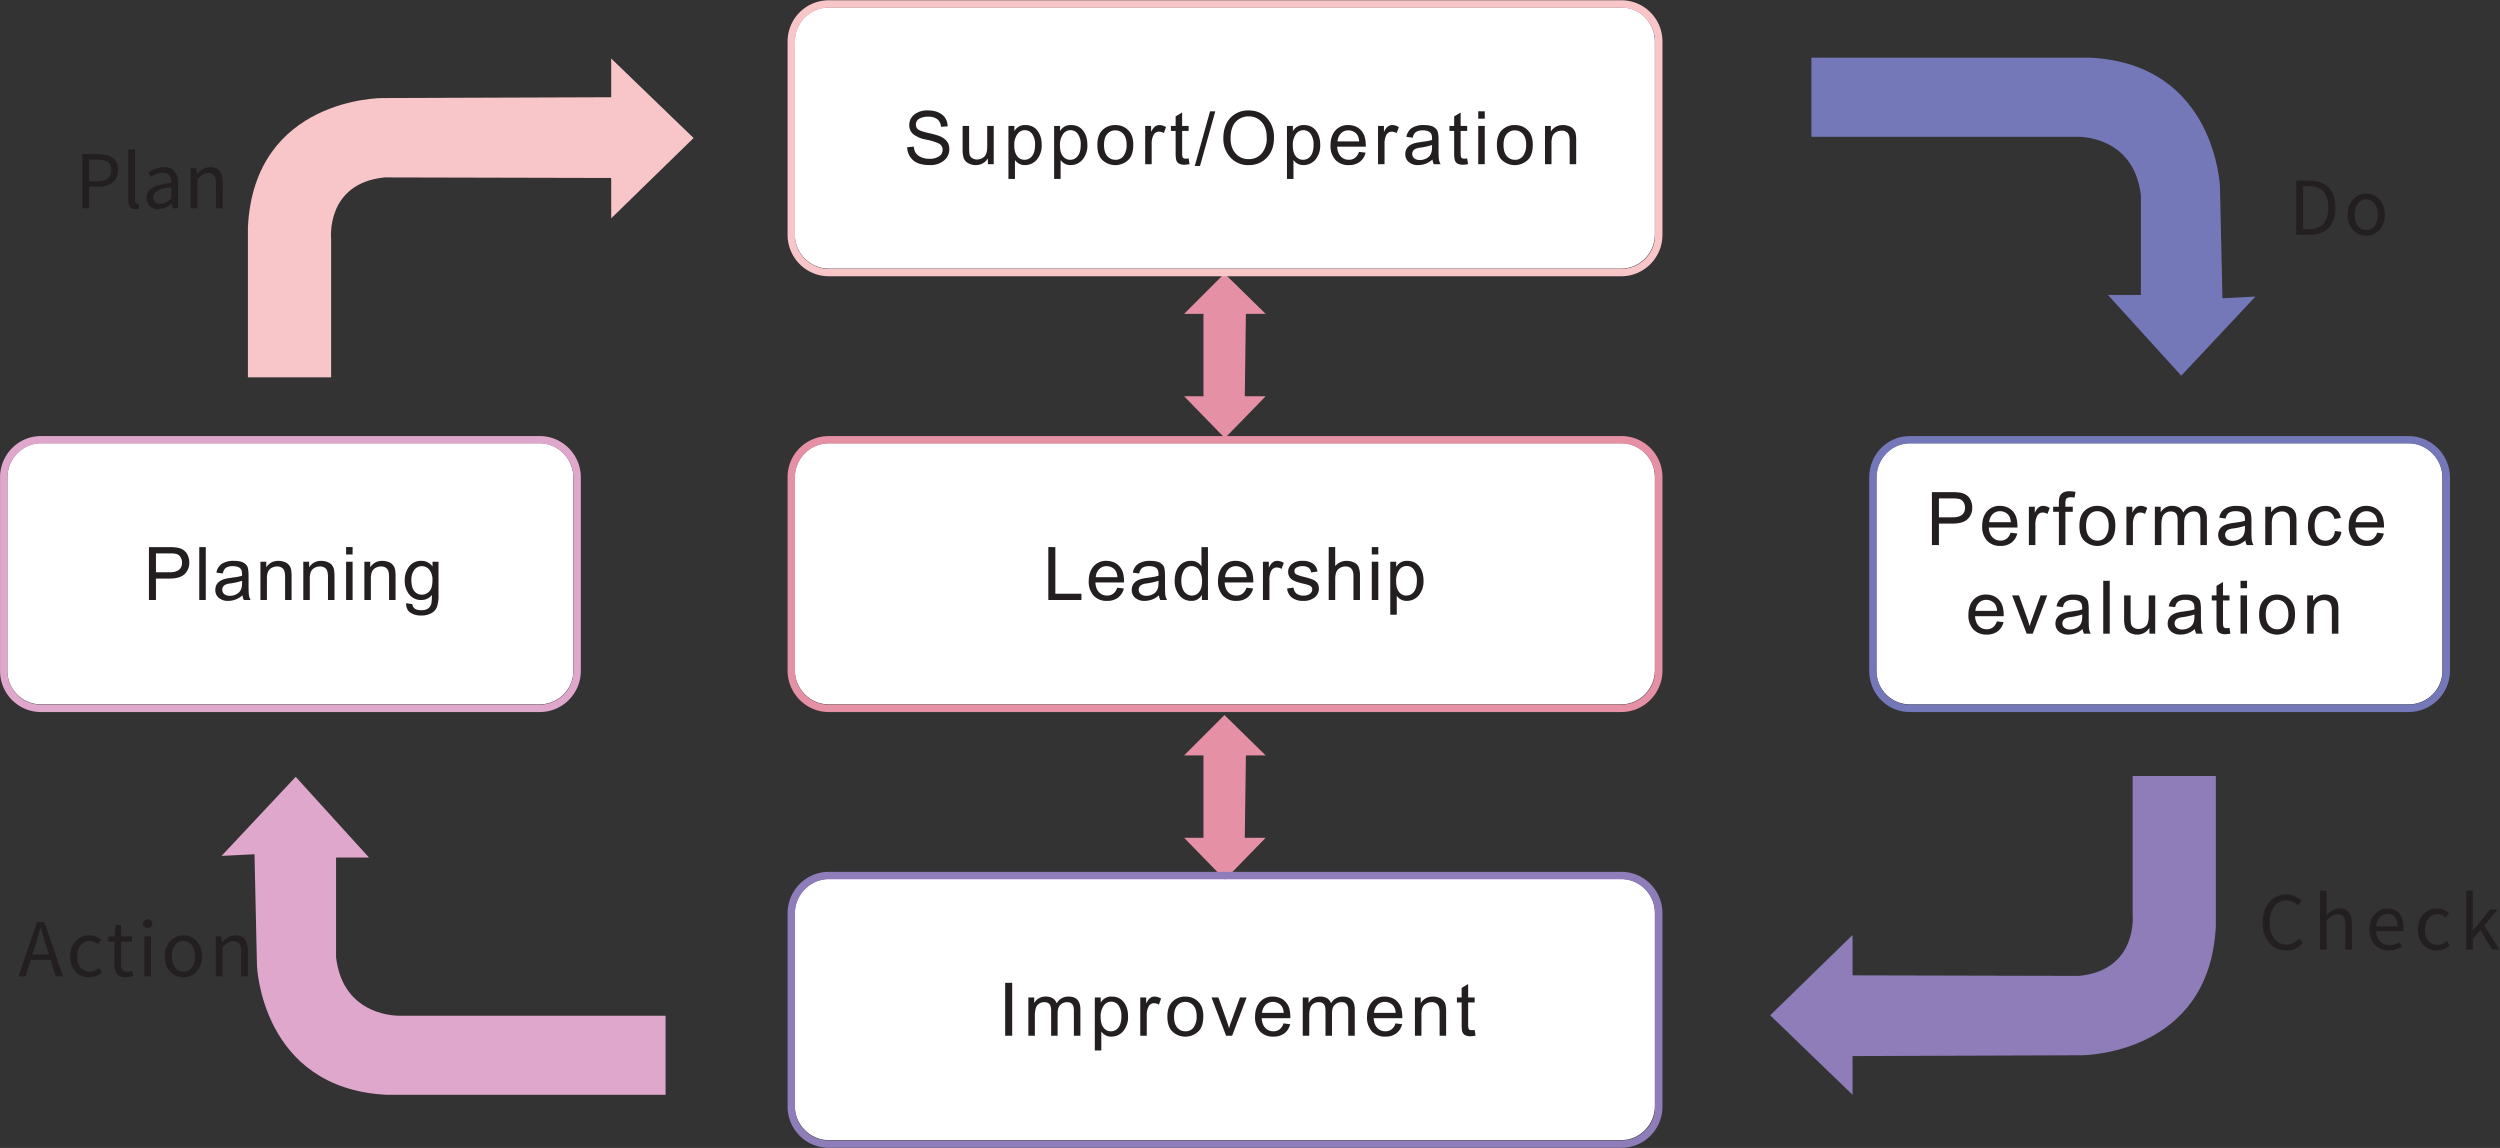
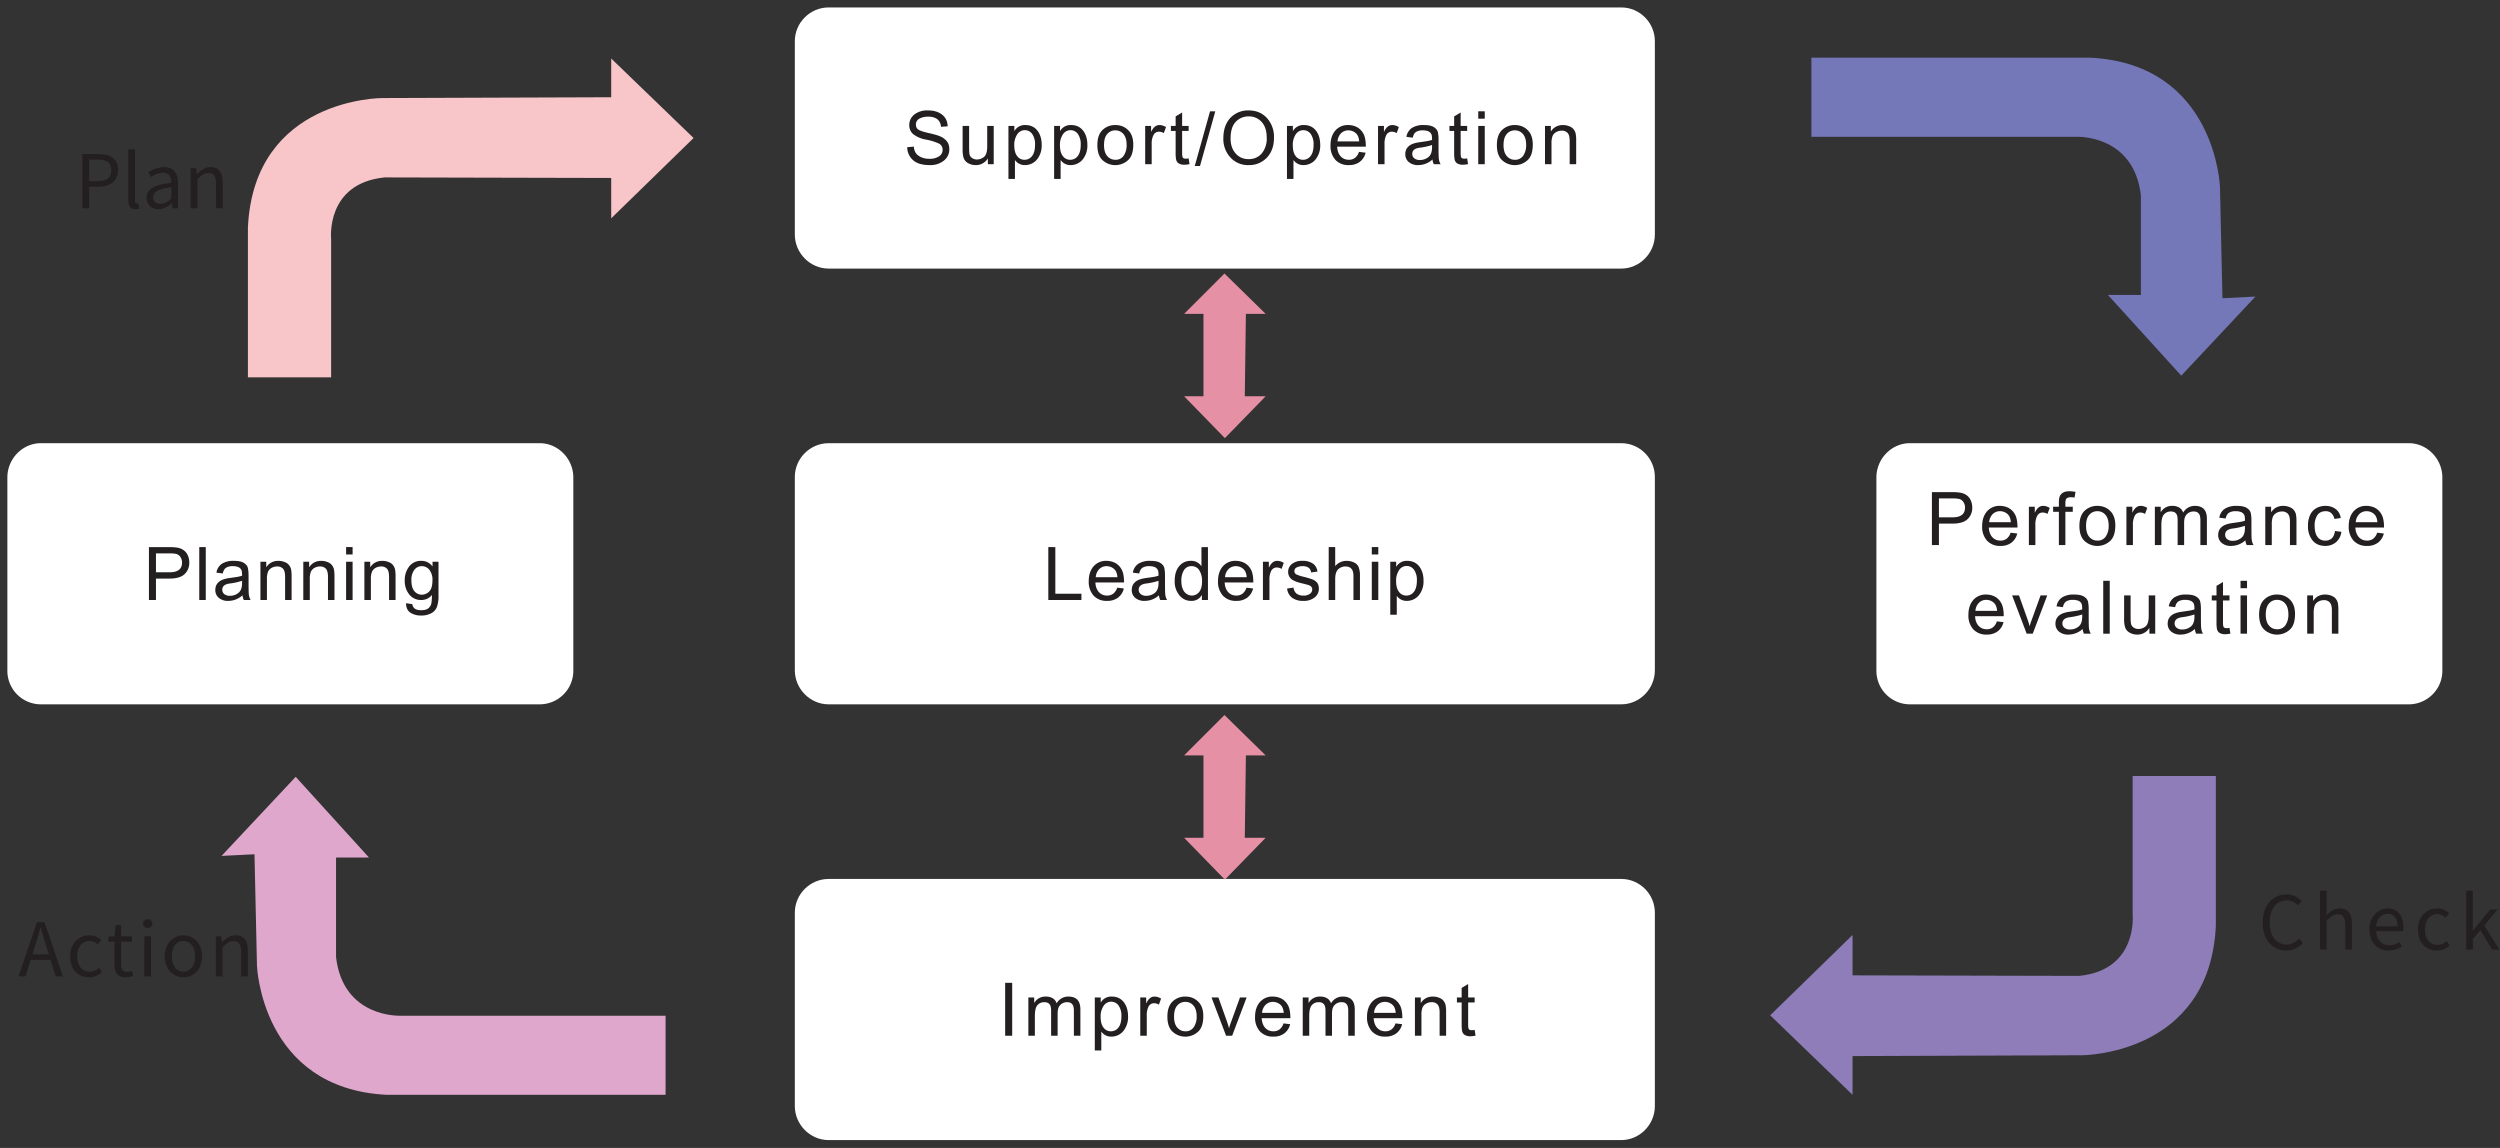
<svg xmlns="http://www.w3.org/2000/svg" viewBox="0 0 1396 641" xml:space="preserve" style="fill-rule:evenodd;clip-rule:evenodd;stroke-linejoin:round;stroke-miterlimit:2">
  <rect x="0" y="0" width="1396" height="641" fill="#333333" stroke="none" />
  <path d="M0-34.994h-106.216c-2.478 0-4.528 2.04-4.528 4.519v25.919c0 2.479 2.05 4.556 4.528 4.556H0c2.479 0 4.505-2.077 4.505-4.556v-25.919c0-2.479-2.026-4.519-4.505-4.519" style="fill:#fff;fill-rule:nonzero" transform="translate(905.302 636.623) scale(4.167)" />
  <path d="M0-34.994h-106.216c-2.478 0-4.528 2.04-4.528 4.519v25.919c0 2.479 2.05 4.556 4.528 4.556H0c2.479 0 4.505-2.077 4.505-4.556v-25.919c0-2.479-2.026-4.519-4.505-4.519" style="fill:#fff;fill-rule:nonzero" transform="translate(905.302 393.297) scale(4.167)" />
  <path d="M0-34.994h-106.216c-2.478 0-4.528 2.04-4.528 4.519v25.919c0 2.479 2.05 4.556 4.528 4.556H0c2.479 0 4.505-2.077 4.505-4.556v-25.919c0-2.479-2.026-4.519-4.505-4.519" style="fill:#fff;fill-rule:nonzero" transform="translate(905.302 149.976) scale(4.167)" />
  <path d="M0-34.994h-66.842c-2.479 0-4.491 2.108-4.491 4.587v25.919A4.49 4.49 0 0 0-66.842 0H0c2.48 0 4.507-2.009 4.507-4.488v-25.919c0-2.479-2.027-4.587-4.507-4.587" style="fill:#fff;fill-rule:nonzero" transform="translate(301.36 393.297) scale(4.167)" />
  <path d="M0-34.994h-66.844c-2.478 0-4.489 2.108-4.489 4.587v25.919A4.49 4.49 0 0 0-66.844 0H0c2.479 0 4.506-2.009 4.506-4.488v-25.919c0-2.479-2.027-4.587-4.506-4.587" style="fill:#fff;fill-rule:nonzero" transform="translate(1345.028 393.297) scale(4.167)" />
  <path d="M0-42.611v10.598h35.546s7.654-.332 8.611 7.837v13.358h-4.416L49.566 0l9.935-10.597-4.415.22-.332-14.902s-.551-16.449-17.331-17.332H0Z" style="fill:#7478b9;fill-rule:nonzero" transform="translate(1011.47 209.772) scale(4.167)" />
  <path d="M0 42.611V32.013h-35.547s-7.653.332-8.61-7.837V10.818h4.416L-49.566 0l-9.936 10.597 4.415-.22.331 14.902s.553 16.449 17.332 17.332H0Z" style="fill:#dfa7cc;fill-rule:nonzero" transform="translate(371.656 433.777) scale(4.167)" />
  <path d="M0-10.708v5.409l11.039-10.763L0-26.715v5.189l-30.689.11s-17.166-.055-17.995 17.332v20.091h11.151V-2.539s-.773-7.451 7.175-8.243L0-10.708Z" style="fill:#f8c6c9;fill-rule:nonzero" transform="translate(341.298 143.997) scale(4.167)" />
  <path d="M0 10.708V5.299l-11.039 10.763L0 26.715v-5.189l30.689-.11s17.166.055 17.995-17.332v-20.091H37.533V2.539s.774 7.451-7.175 8.243L0 10.708Z" style="fill:#8f7dba;fill-rule:nonzero" transform="translate(1034.465 500.014) scale(4.167)" />
  <path d="M0-11.242h-2.595l5.409-5.409 5.521 5.409h-2.65L5.538-.203h2.797L2.87 5.409-2.595-.203H0v-11.039Z" style="fill:#e690a6;fill-rule:nonzero" transform="translate(672.015 222.118) scale(4.167)" />
  <path d="M0-11.242h-2.595l5.409-5.409 5.521 5.409h-2.65L5.538-.203h2.797L2.87 5.409-2.595-.203H0v-11.039Z" style="fill:#e690a6;fill-rule:nonzero" transform="translate(672.015 468.66) scale(4.167)" />
  <path d="M.523 0H.075v-.716H.17v.631h.353V0Z" style="fill:#231f20;fill-rule:nonzero" transform="matrix(41.26 0 0 41.26 582.285 335.043)" />
  <path d="M.517-.237H.129c.003.057.02.101.049.132.029.03.065.045.109.045a.133.133 0 0 0 .085-.027.164.164 0 0 0 .052-.08l.09.011a.219.219 0 0 1-.08.125.24.24 0 0 1-.147.043.236.236 0 0 1-.182-.071.278.278 0 0 1-.066-.196c0-.082.021-.148.064-.199A.222.222 0 0 1 .282-.53a.26.26 0 0 1 .109.025.212.212 0 0 1 .089.085c.025.04.037.101.037.183Zm-.09-.072C.423-.362.407-.4.378-.423a.151.151 0 0 0-.096-.035.139.139 0 0 0-.102.041.172.172 0 0 0-.046.108h.293Z" style="fill:#231f20;fill-rule:nonzero" transform="matrix(41.26 0 0 41.26 606.344 335.043)" />
  <path d="M.516 0H.424a.174.174 0 0 1-.018-.064.287.287 0 0 1-.191.076.19.19 0 0 1-.13-.041.136.136 0 0 1-.047-.108c0-.043.015-.079.046-.106.03-.028.083-.047.158-.056l.082-.012A.45.45 0 0 0 .4-.329a.36.36 0 0 0-.003-.056.075.075 0 0 0-.014-.034.08.08 0 0 0-.038-.028.196.196 0 0 0-.071-.011.166.166 0 0 0-.09.021c-.022.014-.037.04-.045.078L.053-.37a.179.179 0 0 1 .073-.12.288.288 0 0 1 .161-.04c.062 0 .108.009.137.028.029.018.047.04.054.066.006.026.01.06.01.101v.118c0 .072.001.12.004.145A.192.192 0 0 0 .516 0ZM.4-.228V-.26a.877.877 0 0 1-.169.037c-.066.009-.099.037-.099.084 0 .024.009.043.027.059a.116.116 0 0 0 .077.023.179.179 0 0 0 .114-.039C.383-.122.4-.166.4-.228Z" style="fill:#231f20;fill-rule:nonzero" transform="matrix(41.26 0 0 41.26 630.406 335.043)" />
  <path d="M.486 0H.404v-.066H.402a.156.156 0 0 1-.143.078A.199.199 0 0 1 .1-.063a.293.293 0 0 1-.064-.196c0-.083.02-.15.06-.198A.195.195 0 0 1 .255-.53a.16.16 0 0 1 .141.071h.002v-.257h.088V0ZM.268-.06a.126.126 0 0 0 .098-.047c.026-.032.04-.08.04-.144a.27.27 0 0 0-.037-.151.118.118 0 0 0-.105-.056.114.114 0 0 0-.103.055.27.27 0 0 0-.035.144c0 .043.006.08.019.109.012.03.03.053.052.067a.127.127 0 0 0 .071.023Z" style="fill:#231f20;fill-rule:nonzero" transform="matrix(41.26 0 0 41.26 654.465 335.043)" />
  <path d="M.517-.237H.129c.003.057.02.101.049.132.029.03.065.045.109.045a.133.133 0 0 0 .085-.027.164.164 0 0 0 .052-.08l.09.011a.219.219 0 0 1-.08.125.24.24 0 0 1-.147.043.236.236 0 0 1-.182-.071.278.278 0 0 1-.066-.196c0-.082.021-.148.064-.199A.222.222 0 0 1 .282-.53a.26.26 0 0 1 .109.025.212.212 0 0 1 .089.085c.025.04.037.101.037.183Zm-.09-.072C.423-.362.407-.4.378-.423a.151.151 0 0 0-.096-.035.139.139 0 0 0-.102.041.172.172 0 0 0-.046.108h.293Z" style="fill:#231f20;fill-rule:nonzero" transform="matrix(41.26 0 0 41.26 678.527 335.043)" />
  <path d="m.346-.502-.03.081A.124.124 0 0 0 .252-.44a.082.082 0 0 0-.075.044.252.252 0 0 0-.025.124V0H.064v-.518h.08v.078h.002c.028-.06.065-.09.11-.09.03 0 .06.009.09.028Z" style="fill:#231f20;fill-rule:nonzero" transform="matrix(41.26 0 0 41.26 702.585 335.043)" />
  <path d="M.356-.373a.092.092 0 0 0-.034-.064.136.136 0 0 0-.08-.021.174.174 0 0 0-.081.017.053.053 0 0 0-.031.05c0 .02.008.035.025.044a.503.503 0 0 0 .097.032c.055.014.096.026.123.037a.15.15 0 0 1 .063.045c.015.02.023.047.023.081a.148.148 0 0 1-.057.117.23.23 0 0 1-.151.047.25.25 0 0 1-.154-.042.178.178 0 0 1-.068-.125l.087-.013a.121.121 0 0 0 .04.081.148.148 0 0 0 .094.027.14.14 0 0 0 .088-.024.072.072 0 0 0 .031-.059.054.054 0 0 0-.014-.038.102.102 0 0 0-.035-.021 1.487 1.487 0 0 0-.096-.025C.153-.245.104-.266.08-.291a.129.129 0 0 1-.035-.09c0-.043.017-.079.052-.107A.213.213 0 0 1 .236-.53a.24.24 0 0 1 .144.037c.034.024.055.06.062.108l-.086.012Z" style="fill:#231f20;fill-rule:nonzero" transform="matrix(41.26 0 0 41.26 717.44 335.043)" />
  <path d="M.49 0H.402v-.327c0-.042-.009-.074-.027-.095C.356-.444.329-.454.293-.454a.14.14 0 0 0-.096.037c-.028.025-.042.07-.042.134V0H.067v-.716h.088v.257A.2.2 0 0 1 .311-.53c.034 0 .066.007.096.021a.118.118 0 0 1 .065.063.307.307 0 0 1 .018.118V0Z" style="fill:#231f20;fill-rule:nonzero" transform="matrix(41.26 0 0 41.26 739.181 335.043)" />
  <path d="M.155 0H.067v-.518h.088V0Zm0-.616H.067v-.1h.088v.1Z" style="fill:#231f20;fill-rule:nonzero" transform="matrix(41.26 0 0 41.26 763.244 335.043)" />
  <path d="M.15-.451A.162.162 0 0 1 .298-.53c.068 0 .122.025.161.074.039.05.059.114.059.193a.298.298 0 0 1-.065.201.21.21 0 0 1-.161.074.16.16 0 0 1-.134-.066H.156v.253H.068v-.717h.08v.067H.15Zm.136.391a.125.125 0 0 0 .102-.051c.027-.034.04-.085.04-.152A.24.24 0 0 0 .389-.41a.122.122 0 0 0-.202.006.251.251 0 0 0-.04.148c0 .064.013.113.039.146a.12.12 0 0 0 .1.05Z" style="fill:#231f20;fill-rule:nonzero" transform="matrix(41.26 0 0 41.26 773.523 335.043)" />
  <path d="M.077-.716h.27c.043 0 .08.002.11.007.031.004.06.015.086.032a.173.173 0 0 1 .06.073c.013.03.02.062.02.095a.207.207 0 0 1-.064.159c-.042.04-.11.06-.204.06H.172V0H.077v-.716Zm.095.341h.184c.113 0 .169-.044.169-.131a.13.13 0 0 0-.022-.076.096.096 0 0 0-.054-.041.439.439 0 0 0-.095-.008H.172v.256Z" style="fill:#231f20;fill-rule:nonzero" transform="matrix(41.26 0 0 41.26 79.99 335.043)" />
  <path style="fill:#231f20;fill-rule:nonzero" d="M.067-.716h.088V0H.067z" transform="matrix(41.26 0 0 41.26 108.506 335.043)" />
  <path d="M.516 0H.424a.174.174 0 0 1-.018-.064.287.287 0 0 1-.191.076.19.19 0 0 1-.13-.041.136.136 0 0 1-.047-.108c0-.043.015-.079.046-.106.03-.028.083-.047.158-.056l.082-.012A.45.45 0 0 0 .4-.329a.36.36 0 0 0-.003-.056.075.075 0 0 0-.014-.034.08.08 0 0 0-.038-.028.196.196 0 0 0-.071-.011.166.166 0 0 0-.09.021c-.022.014-.037.04-.045.078L.053-.37a.179.179 0 0 1 .073-.12.288.288 0 0 1 .161-.04c.062 0 .108.009.137.028.029.018.047.04.054.066.006.026.01.06.01.101v.118c0 .072.001.12.004.145A.192.192 0 0 0 .516 0ZM.4-.228V-.26a.877.877 0 0 1-.169.037c-.066.009-.099.037-.099.084 0 .024.009.043.027.059a.116.116 0 0 0 .077.023.179.179 0 0 0 .114-.039C.383-.122.4-.166.4-.228Z" style="fill:#231f20;fill-rule:nonzero" transform="matrix(41.26 0 0 41.26 118.668 335.043)" />
  <path d="M.49 0H.402v-.315c0-.053-.01-.089-.029-.109a.103.103 0 0 0-.079-.03.148.148 0 0 0-.074.019.114.114 0 0 0-.05.054.275.275 0 0 0-.014.098V0H.068v-.518h.079v.073h.002a.184.184 0 0 1 .069-.064.2.2 0 0 1 .094-.021c.027 0 .054.005.081.015.027.01.048.024.063.044a.14.14 0 0 1 .028.062.528.528 0 0 1 .006.09V0Z" style="fill:#231f20;fill-rule:nonzero" transform="matrix(41.26 0 0 41.26 142.614 335.043)" />
  <path d="M.49 0H.402v-.315c0-.053-.01-.089-.029-.109a.103.103 0 0 0-.079-.03.148.148 0 0 0-.074.019.114.114 0 0 0-.05.054.275.275 0 0 0-.014.098V0H.068v-.518h.079v.073h.002a.184.184 0 0 1 .069-.064.2.2 0 0 1 .094-.021c.027 0 .054.005.081.015.027.01.048.024.063.044a.14.14 0 0 1 .028.062.528.528 0 0 1 .006.09V0Z" style="fill:#231f20;fill-rule:nonzero" transform="matrix(41.26 0 0 41.26 166.556 335.043)" />
  <path d="M.155 0H.067v-.518h.088V0Zm0-.616H.067v-.1h.088v.1Z" style="fill:#231f20;fill-rule:nonzero" transform="matrix(41.26 0 0 41.26 190.498 335.043)" />
  <path d="M.49 0H.402v-.315c0-.053-.01-.089-.029-.109a.103.103 0 0 0-.079-.03.148.148 0 0 0-.074.019.114.114 0 0 0-.05.054.275.275 0 0 0-.014.098V0H.068v-.518h.079v.073h.002a.184.184 0 0 1 .069-.064.2.2 0 0 1 .094-.021c.027 0 .054.005.081.015.027.01.048.024.063.044a.14.14 0 0 1 .028.062.528.528 0 0 1 .006.09V0Z" style="fill:#231f20;fill-rule:nonzero" transform="matrix(41.26 0 0 41.26 200.664 335.043)" />
  <path d="M.491-.07a.456.456 0 0 1-.022.165.16.16 0 0 1-.078.085.28.28 0 0 1-.134.03A.26.26 0 0 1 .11.171C.071.145.052.102.052.043l.085.013a.084.084 0 0 0 .035.062c.019.013.047.02.084.02.045 0 .079-.009.1-.028A.115.115 0 0 0 .395.042a.746.746 0 0 0 .007-.11A.18.18 0 0 1 .258 0a.2.2 0 0 1-.163-.075.29.29 0 0 1-.061-.188.3.3 0 0 1 .06-.191.198.198 0 0 1 .165-.076.18.18 0 0 1 .149.074H.41v-.062h.081v.448ZM.266-.072a.137.137 0 0 0 .1-.044c.029-.03.043-.08.043-.15a.218.218 0 0 0-.041-.142.13.13 0 0 0-.103-.05.124.124 0 0 0-.102.051.223.223 0 0 0-.039.139c0 .068.014.118.041.149a.128.128 0 0 0 .101.047Z" style="fill:#231f20;fill-rule:nonzero" transform="matrix(41.26 0 0 41.26 224.606 335.043)" />
  <path style="fill:#231f20;fill-rule:nonzero" d="M.092-.716h.095V0H.092z" transform="matrix(41.26 0 0 41.26 557.49 578.352)" />
  <path d="M.769 0H.681v-.327a.282.282 0 0 0-.005-.062.079.079 0 0 0-.025-.045C.638-.448.617-.454.588-.454a.123.123 0 0 0-.089.036c-.026.024-.038.063-.038.117V0H.373v-.337c0-.045-.008-.076-.024-.092C.334-.446.311-.454.282-.454a.12.12 0 0 0-.093.039C.165-.389.153-.34.153-.269V0H.065v-.518h.079v.072h.002A.172.172 0 0 1 .301-.53a.18.18 0 0 1 .094.023.13.13 0 0 1 .053.068.18.18 0 0 1 .16-.091c.054 0 .094.015.121.044.027.029.04.072.04.13V0Z" style="fill:#231f20;fill-rule:nonzero" transform="matrix(41.26 0 0 41.26 571.556 578.352)" />
  <path d="M.15-.451A.162.162 0 0 1 .298-.53c.068 0 .122.025.161.074.039.05.059.114.059.193a.298.298 0 0 1-.065.201.21.21 0 0 1-.161.074.16.16 0 0 1-.134-.066H.156v.253H.068v-.717h.08v.067H.15Zm.136.391a.125.125 0 0 0 .102-.051c.027-.034.04-.085.04-.152A.24.24 0 0 0 .389-.41a.122.122 0 0 0-.202.006.251.251 0 0 0-.04.148c0 .064.013.113.039.146a.12.12 0 0 0 .1.05Z" style="fill:#231f20;fill-rule:nonzero" transform="matrix(41.26 0 0 41.26 608.531 578.352)" />
  <path d="m.346-.502-.03.081A.124.124 0 0 0 .252-.44a.082.082 0 0 0-.075.044.252.252 0 0 0-.025.124V0H.064v-.518h.08v.078h.002c.028-.06.065-.09.11-.09.03 0 .06.009.09.028Z" style="fill:#231f20;fill-rule:nonzero" transform="matrix(41.26 0 0 41.26 634.081 578.352)" />
  <path d="M.278-.53c.07 0 .128.023.174.069.046.045.069.11.069.194 0 .102-.025.174-.075.216a.255.255 0 0 1-.339-.002C.059-.096.035-.165.035-.259c0-.091.023-.159.07-.204A.243.243 0 0 1 .278-.53Zm0 .47a.13.13 0 0 0 .114-.056.25.25 0 0 0 .039-.146c0-.065-.015-.114-.044-.147a.14.14 0 0 0-.109-.049.14.14 0 0 0-.11.05c-.029.033-.043.083-.043.149 0 .066.015.116.044.149.029.033.065.05.109.05Z" style="fill:#231f20;fill-rule:nonzero" transform="matrix(41.26 0 0 41.26 650.427 578.352)" />
  <path d="M.488-.518.292 0H.21L.013-.518h.093l.107.3c.02.056.032.095.036.115h.002a.765.765 0 0 1 .027-.084l.12-.331h.09Z" style="fill:#231f20;fill-rule:nonzero" transform="matrix(41.26 0 0 41.26 675.981 578.352)" />
  <path d="M.517-.237H.129c.003.057.02.101.049.132.029.03.065.045.109.045a.133.133 0 0 0 .085-.027.164.164 0 0 0 .052-.08l.09.011a.219.219 0 0 1-.08.125.24.24 0 0 1-.147.043.236.236 0 0 1-.182-.071.278.278 0 0 1-.066-.196c0-.082.021-.148.064-.199A.222.222 0 0 1 .282-.53a.26.26 0 0 1 .109.025.212.212 0 0 1 .089.085c.025.04.037.101.037.183Zm-.09-.072C.423-.362.407-.4.378-.423a.151.151 0 0 0-.096-.035.139.139 0 0 0-.102.041.172.172 0 0 0-.046.108h.293Z" style="fill:#231f20;fill-rule:nonzero" transform="matrix(41.26 0 0 41.26 699.215 578.352)" />
  <path d="M.769 0H.681v-.327a.282.282 0 0 0-.005-.062.079.079 0 0 0-.025-.045C.638-.448.617-.454.588-.454a.123.123 0 0 0-.089.036c-.026.024-.038.063-.038.117V0H.373v-.337c0-.045-.008-.076-.024-.092C.334-.446.311-.454.282-.454a.12.12 0 0 0-.093.039C.165-.389.153-.34.153-.269V0H.065v-.518h.079v.072h.002A.172.172 0 0 1 .301-.53a.18.18 0 0 1 .094.023.13.13 0 0 1 .053.068.18.18 0 0 1 .16-.091c.054 0 .094.015.121.044.027.029.04.072.04.13V0Z" style="fill:#231f20;fill-rule:nonzero" transform="matrix(41.26 0 0 41.26 724.765 578.352)" />
  <path d="M.517-.237H.129c.003.057.02.101.049.132.029.03.065.045.109.045a.133.133 0 0 0 .085-.027.164.164 0 0 0 .052-.08l.09.011a.219.219 0 0 1-.08.125.24.24 0 0 1-.147.043.236.236 0 0 1-.182-.071.278.278 0 0 1-.066-.196c0-.082.021-.148.064-.199A.222.222 0 0 1 .282-.53a.26.26 0 0 1 .109.025.212.212 0 0 1 .089.085c.025.04.037.101.037.183Zm-.09-.072C.423-.362.407-.4.378-.423a.151.151 0 0 0-.096-.035.139.139 0 0 0-.102.041.172.172 0 0 0-.046.108h.293Z" style="fill:#231f20;fill-rule:nonzero" transform="matrix(41.26 0 0 41.26 761.74 578.352)" />
  <path d="M.49 0H.402v-.315c0-.053-.01-.089-.029-.109a.103.103 0 0 0-.079-.03.148.148 0 0 0-.074.019.114.114 0 0 0-.05.054.275.275 0 0 0-.014.098V0H.068v-.518h.079v.073h.002a.184.184 0 0 1 .069-.064.2.2 0 0 1 .094-.021c.027 0 .054.005.081.015.027.01.048.024.063.044a.14.14 0 0 1 .028.062.528.528 0 0 1 .006.09V0Z" style="fill:#231f20;fill-rule:nonzero" transform="matrix(41.26 0 0 41.26 787.294 578.352)" />
  <path d="M.269-.001a.366.366 0 0 1-.066.008.144.144 0 0 1-.084-.02.087.087 0 0 1-.032-.052.49.49 0 0 1-.006-.087V-.45H.017v-.068h.064v-.129L.169-.7v.182h.088v.068H.169v.303c0 .026.003.045.008.055.005.011.019.017.041.017a.184.184 0 0 0 .039-.004l.012.078Z" style="fill:#231f20;fill-rule:nonzero" transform="matrix(41.26 0 0 41.26 812.844 578.352)" />
  <path d="M.077-.716h.27c.043 0 .08.002.11.007.031.004.06.015.086.032a.173.173 0 0 1 .06.073c.013.03.02.062.02.095a.207.207 0 0 1-.064.159c-.042.04-.11.06-.204.06H.172V0H.077v-.716Zm.095.341h.184c.113 0 .169-.044.169-.131a.13.13 0 0 0-.022-.076.096.096 0 0 0-.054-.041.439.439 0 0 0-.095-.008H.172v.256Z" style="fill:#231f20;fill-rule:nonzero" transform="matrix(41.26 0 0 41.26 1075.602 304.347)" />
  <path d="M.517-.237H.129c.003.057.02.101.049.132.029.03.065.045.109.045a.133.133 0 0 0 .085-.027.164.164 0 0 0 .052-.08l.09.011a.219.219 0 0 1-.08.125.24.24 0 0 1-.147.043.236.236 0 0 1-.182-.071.278.278 0 0 1-.066-.196c0-.082.021-.148.064-.199A.222.222 0 0 1 .282-.53a.26.26 0 0 1 .109.025.212.212 0 0 1 .089.085c.025.04.037.101.037.183Zm-.09-.072C.423-.362.407-.4.378-.423a.151.151 0 0 0-.096-.035.139.139 0 0 0-.102.041.172.172 0 0 0-.046.108h.293Z" style="fill:#231f20;fill-rule:nonzero" transform="matrix(41.26 0 0 41.26 1105.227 304.347)" />
  <path d="m.346-.502-.03.081A.124.124 0 0 0 .252-.44a.082.082 0 0 0-.075.044.252.252 0 0 0-.025.124V0H.064v-.518h.08v.078h.002c.028-.06.065-.09.11-.09.03 0 .06.009.09.028Z" style="fill:#231f20;fill-rule:nonzero" transform="matrix(41.26 0 0 41.26 1130.282 304.347)" />
  <path d="m.311-.719-.013.077a.315.315 0 0 0-.052-.005.103.103 0 0 0-.052.013c-.013.009-.02.032-.02.067v.049h.1v.068h-.1V0H.086v-.45H.008v-.068h.078v-.056a.31.31 0 0 1 .007-.071.105.105 0 0 1 .039-.057c.021-.017.053-.026.097-.026.026 0 .053.003.082.009Z" style="fill:#231f20;fill-rule:nonzero" transform="matrix(41.26 0 0 41.26 1146.128 304.347)" />
  <path d="M.278-.53c.07 0 .128.023.174.069.046.045.069.11.069.194 0 .102-.025.174-.075.216a.255.255 0 0 1-.339-.002C.059-.096.035-.165.035-.259c0-.091.023-.159.07-.204A.243.243 0 0 1 .278-.53Zm0 .47a.13.13 0 0 0 .114-.056.25.25 0 0 0 .039-.146c0-.065-.015-.114-.044-.147a.14.14 0 0 0-.109-.049.14.14 0 0 0-.11.05c-.029.033-.043.083-.043.149 0 .066.015.116.044.149.029.033.065.05.109.05Z" style="fill:#231f20;fill-rule:nonzero" transform="matrix(41.26 0 0 41.26 1159.698 304.347)" />
  <path d="m.346-.502-.03.081A.124.124 0 0 0 .252-.44a.082.082 0 0 0-.075.044.252.252 0 0 0-.025.124V0H.064v-.518h.08v.078h.002c.028-.06.065-.09.11-.09.03 0 .06.009.09.028Z" style="fill:#231f20;fill-rule:nonzero" transform="matrix(41.26 0 0 41.26 1184.748 304.347)" />
  <path d="M.769 0H.681v-.327a.282.282 0 0 0-.005-.062.079.079 0 0 0-.025-.045C.638-.448.617-.454.588-.454a.123.123 0 0 0-.089.036c-.026.024-.038.063-.038.117V0H.373v-.337c0-.045-.008-.076-.024-.092C.334-.446.311-.454.282-.454a.12.12 0 0 0-.093.039C.165-.389.153-.34.153-.269V0H.065v-.518h.079v.072h.002A.172.172 0 0 1 .301-.53a.18.18 0 0 1 .094.023.13.13 0 0 1 .053.068.18.18 0 0 1 .16-.091c.054 0 .094.015.121.044.027.029.04.072.04.13V0Z" style="fill:#231f20;fill-rule:nonzero" transform="matrix(41.26 0 0 41.26 1200.598 304.347)" />
  <path d="M.516 0H.424a.174.174 0 0 1-.018-.064.287.287 0 0 1-.191.076.19.19 0 0 1-.13-.041.136.136 0 0 1-.047-.108c0-.043.015-.079.046-.106.03-.028.083-.047.158-.056l.082-.012A.45.45 0 0 0 .4-.329a.36.36 0 0 0-.003-.056.075.075 0 0 0-.014-.034.08.08 0 0 0-.038-.028.196.196 0 0 0-.071-.011.166.166 0 0 0-.09.021c-.022.014-.037.04-.045.078L.053-.37a.179.179 0 0 1 .073-.12.288.288 0 0 1 .161-.04c.062 0 .108.009.137.028.029.018.047.04.054.066.006.026.01.06.01.101v.118c0 .072.001.12.004.145A.192.192 0 0 0 .516 0ZM.4-.228V-.26a.877.877 0 0 1-.169.037c-.066.009-.099.037-.099.084 0 .024.009.043.027.059a.116.116 0 0 0 .077.023.179.179 0 0 0 .114-.039C.383-.122.4-.166.4-.228Z" style="fill:#231f20;fill-rule:nonzero" transform="matrix(41.26 0 0 41.26 1237.073 304.347)" />
  <path d="M.49 0H.402v-.315c0-.053-.01-.089-.029-.109a.103.103 0 0 0-.079-.03.148.148 0 0 0-.074.019.114.114 0 0 0-.05.054.275.275 0 0 0-.014.098V0H.068v-.518h.079v.073h.002a.184.184 0 0 1 .069-.064.2.2 0 0 1 .094-.021c.027 0 .054.005.081.015.027.01.048.024.063.044a.14.14 0 0 1 .028.062.528.528 0 0 1 .006.09V0Z" style="fill:#231f20;fill-rule:nonzero" transform="matrix(41.26 0 0 41.26 1262.128 304.347)" />
  <path d="M.491-.179a.217.217 0 0 1-.078.145.223.223 0 0 1-.138.046C.2.012.142-.012.101-.062a.295.295 0 0 1-.062-.196.33.33 0 0 1 .035-.162.206.206 0 0 1 .089-.085.258.258 0 0 1 .112-.025c.053 0 .099.014.137.042a.178.178 0 0 1 .07.122l-.085.013a.154.154 0 0 0-.043-.079.11.11 0 0 0-.075-.026c-.049 0-.087.017-.112.052a.248.248 0 0 0-.038.146c0 .064.012.113.037.148a.124.124 0 0 0 .108.052.12.12 0 0 0 .089-.033C.385-.114.398-.147.404-.19l.087.011Z" style="fill:#231f20;fill-rule:nonzero" transform="matrix(41.26 0 0 41.26 1287.178 304.347)" />
  <path d="M.517-.237H.129c.003.057.02.101.049.132.029.03.065.045.109.045a.133.133 0 0 0 .085-.027.164.164 0 0 0 .052-.08l.09.011a.219.219 0 0 1-.08.125.24.24 0 0 1-.147.043.236.236 0 0 1-.182-.071.278.278 0 0 1-.066-.196c0-.082.021-.148.064-.199A.222.222 0 0 1 .282-.53a.26.26 0 0 1 .109.025.212.212 0 0 1 .089.085c.025.04.037.101.037.183Zm-.09-.072C.423-.362.407-.4.378-.423a.151.151 0 0 0-.096-.035.139.139 0 0 0-.102.041.172.172 0 0 0-.046.108h.293Z" style="fill:#231f20;fill-rule:nonzero" transform="matrix(41.26 0 0 41.26 1309.915 304.347)" />
  <path d="M.517-.237H.129c.003.057.02.101.049.132.029.03.065.045.109.045a.133.133 0 0 0 .085-.027.164.164 0 0 0 .052-.08l.09.011a.219.219 0 0 1-.08.125.24.24 0 0 1-.147.043.236.236 0 0 1-.182-.071.278.278 0 0 1-.066-.196c0-.082.021-.148.064-.199A.222.222 0 0 1 .282-.53a.26.26 0 0 1 .109.025.212.212 0 0 1 .089.085c.025.04.037.101.037.183Zm-.09-.072C.423-.362.407-.4.378-.423a.151.151 0 0 0-.096-.035.139.139 0 0 0-.102.041.172.172 0 0 0-.046.108h.293Z" style="fill:#231f20;fill-rule:nonzero" transform="matrix(41.26 0 0 41.26 1097.552 353.856)" />
  <path d="M.488-.518.292 0H.21L.013-.518h.093l.107.3c.02.056.032.095.036.115h.002a.765.765 0 0 1 .027-.084l.12-.331h.09Z" style="fill:#231f20;fill-rule:nonzero" transform="matrix(41.26 0 0 41.26 1123.036 353.856)" />
  <path d="M.516 0H.424a.174.174 0 0 1-.018-.064.287.287 0 0 1-.191.076.19.19 0 0 1-.13-.041.136.136 0 0 1-.047-.108c0-.043.015-.079.046-.106.03-.028.083-.047.158-.056l.082-.012A.45.45 0 0 0 .4-.329a.36.36 0 0 0-.003-.056.075.075 0 0 0-.014-.034.08.08 0 0 0-.038-.028.196.196 0 0 0-.071-.011.166.166 0 0 0-.09.021c-.022.014-.037.04-.045.078L.053-.37a.179.179 0 0 1 .073-.12.288.288 0 0 1 .161-.04c.062 0 .108.009.137.028.029.018.047.04.054.066.006.026.01.06.01.101v.118c0 .072.001.12.004.145A.192.192 0 0 0 .516 0ZM.4-.228V-.26a.877.877 0 0 1-.169.037c-.066.009-.099.037-.099.084 0 .024.009.043.027.059a.116.116 0 0 0 .077.023.179.179 0 0 0 .114-.039C.383-.122.4-.166.4-.228Z" style="fill:#231f20;fill-rule:nonzero" transform="matrix(41.26 0 0 41.26 1146.198 353.856)" />
  <path style="fill:#231f20;fill-rule:nonzero" d="M.067-.716h.088V0H.067z" transform="matrix(41.26 0 0 41.26 1171.682 353.856)" />
  <path d="M.487 0H.408v-.076H.406a.186.186 0 0 1-.163.088.203.203 0 0 1-.1-.025.13.13 0 0 1-.062-.069.369.369 0 0 1-.015-.115v-.321h.088v.287c0 .046.002.079.006.099.005.02.016.036.035.049a.112.112 0 0 0 .066.019.15.15 0 0 0 .094-.034c.029-.023.044-.071.044-.143v-.277h.088V0Z" style="fill:#231f20;fill-rule:nonzero" transform="matrix(41.26 0 0 41.26 1183.382 353.856)" />
  <path d="M.516 0H.424a.174.174 0 0 1-.018-.064.287.287 0 0 1-.191.076.19.19 0 0 1-.13-.041.136.136 0 0 1-.047-.108c0-.043.015-.079.046-.106.03-.028.083-.047.158-.056l.082-.012A.45.45 0 0 0 .4-.329a.36.36 0 0 0-.003-.056.075.075 0 0 0-.014-.034.08.08 0 0 0-.038-.028.196.196 0 0 0-.071-.011.166.166 0 0 0-.09.021c-.022.014-.037.04-.045.078L.053-.37a.179.179 0 0 1 .073-.12.288.288 0 0 1 .161-.04c.062 0 .108.009.137.028.029.018.047.04.054.066.006.026.01.06.01.101v.118c0 .072.001.12.004.145A.192.192 0 0 0 .516 0ZM.4-.228V-.26a.877.877 0 0 1-.169.037c-.066.009-.099.037-.099.084 0 .024.009.043.027.059a.116.116 0 0 0 .077.023.179.179 0 0 0 .114-.039C.383-.122.4-.166.4-.228Z" style="fill:#231f20;fill-rule:nonzero" transform="matrix(41.26 0 0 41.26 1208.865 353.856)" />
  <path d="M.269-.001a.366.366 0 0 1-.066.008.144.144 0 0 1-.084-.02.087.087 0 0 1-.032-.052.49.49 0 0 1-.006-.087V-.45H.017v-.068h.064v-.129L.169-.7v.182h.088v.068H.169v.303c0 .026.003.045.008.055.005.011.019.017.041.017a.184.184 0 0 0 .039-.004l.012.078Z" style="fill:#231f20;fill-rule:nonzero" transform="matrix(41.26 0 0 41.26 1234.348 353.856)" />
  <path d="M.155 0H.067v-.518h.088V0Zm0-.616H.067v-.1h.088v.1Z" style="fill:#231f20;fill-rule:nonzero" transform="matrix(41.26 0 0 41.26 1248.348 353.856)" />
  <path d="M.278-.53c.07 0 .128.023.174.069.046.045.069.11.069.194 0 .102-.025.174-.075.216a.255.255 0 0 1-.339-.002C.059-.096.035-.165.035-.259c0-.091.023-.159.07-.204A.243.243 0 0 1 .278-.53Zm0 .47a.13.13 0 0 0 .114-.056.25.25 0 0 0 .039-.146c0-.065-.015-.114-.044-.147a.14.14 0 0 0-.109-.049.14.14 0 0 0-.11.05c-.029.033-.043.083-.043.149 0 .066.015.116.044.149.029.033.065.05.109.05Z" style="fill:#231f20;fill-rule:nonzero" transform="matrix(41.26 0 0 41.26 1260.048 353.856)" />
  <path d="M.49 0H.402v-.315c0-.053-.01-.089-.029-.109a.103.103 0 0 0-.079-.03.148.148 0 0 0-.074.019.114.114 0 0 0-.05.054.275.275 0 0 0-.014.098V0H.068v-.518h.079v.073h.002a.184.184 0 0 1 .069-.064.2.2 0 0 1 .094-.021c.027 0 .054.005.081.015.027.01.048.024.063.044a.14.14 0 0 1 .028.062.528.528 0 0 1 .006.09V0Z" style="fill:#231f20;fill-rule:nonzero" transform="matrix(41.26 0 0 41.26 1285.532 353.856)" />
  <path d="M.502-.506a.141.141 0 0 0-.049-.103.198.198 0 0 0-.125-.034.233.233 0 0 0-.119.027.088.088 0 0 0-.046.08c0 .031.012.054.035.069.024.015.069.03.136.045.059.013.108.026.145.04.037.014.07.035.096.064.027.029.04.067.04.116a.191.191 0 0 1-.073.153.289.289 0 0 1-.192.061C.25.012.174-.01.124-.055A.238.238 0 0 1 .045-.23l.09-.008c.004.057.026.099.066.125.04.027.089.04.145.04a.229.229 0 0 0 .129-.033.1.1 0 0 0 .049-.089.09.09 0 0 0-.051-.085.739.739 0 0 0-.172-.053.394.394 0 0 1-.175-.074.157.157 0 0 1-.053-.123c0-.057.023-.104.068-.142a.28.28 0 0 1 .183-.056c.08 0 .144.019.192.056.048.037.074.09.077.159l-.091.007Z" style="fill:#231f20;fill-rule:nonzero" transform="matrix(41.26 0 0 41.26 504.719 91.693)" />
  <path d="M.487 0H.408v-.076H.406a.186.186 0 0 1-.163.088.203.203 0 0 1-.1-.025.13.13 0 0 1-.062-.069.369.369 0 0 1-.015-.115v-.321h.088v.287c0 .046.002.079.006.099.005.02.016.036.035.049a.112.112 0 0 0 .066.019.15.15 0 0 0 .094-.034c.029-.023.044-.071.044-.143v-.277h.088V0Z" style="fill:#231f20;fill-rule:nonzero" transform="matrix(41.26 0 0 41.26 534.798 91.693)" />
  <path d="M.15-.451A.162.162 0 0 1 .298-.53c.068 0 .122.025.161.074.039.05.059.114.059.193a.298.298 0 0 1-.065.201.21.21 0 0 1-.161.074.16.16 0 0 1-.134-.066H.156v.253H.068v-.717h.08v.067H.15Zm.136.391a.125.125 0 0 0 .102-.051c.027-.034.04-.085.04-.152A.24.24 0 0 0 .389-.41a.122.122 0 0 0-.202.006.251.251 0 0 0-.04.148c0 .064.013.113.039.146a.12.12 0 0 0 .1.05Z" style="fill:#231f20;fill-rule:nonzero" transform="matrix(41.26 0 0 41.26 560.306 91.693)" />
  <path d="M.15-.451A.162.162 0 0 1 .298-.53c.068 0 .122.025.161.074.039.05.059.114.059.193a.298.298 0 0 1-.065.201.21.21 0 0 1-.161.074.16.16 0 0 1-.134-.066H.156v.253H.068v-.717h.08v.067H.15Zm.136.391a.125.125 0 0 0 .102-.051c.027-.034.04-.085.04-.152A.24.24 0 0 0 .389-.41a.122.122 0 0 0-.202.006.251.251 0 0 0-.04.148c0 .064.013.113.039.146a.12.12 0 0 0 .1.05Z" style="fill:#231f20;fill-rule:nonzero" transform="matrix(41.26 0 0 41.26 585.815 91.693)" />
  <path d="M.278-.53c.07 0 .128.023.174.069.046.045.069.11.069.194 0 .102-.025.174-.075.216a.255.255 0 0 1-.339-.002C.059-.096.035-.165.035-.259c0-.091.023-.159.07-.204A.243.243 0 0 1 .278-.53Zm0 .47a.13.13 0 0 0 .114-.056.25.25 0 0 0 .039-.146c0-.065-.015-.114-.044-.147a.14.14 0 0 0-.109-.049.14.14 0 0 0-.11.05c-.029.033-.043.083-.043.149 0 .066.015.116.044.149.029.033.065.05.109.05Z" style="fill:#231f20;fill-rule:nonzero" transform="matrix(41.26 0 0 41.26 611.323 91.693)" />
  <path d="m.346-.502-.03.081A.124.124 0 0 0 .252-.44a.082.082 0 0 0-.075.044.252.252 0 0 0-.025.124V0H.064v-.518h.08v.078h.002c.028-.06.065-.09.11-.09.03 0 .06.009.09.028Z" style="fill:#231f20;fill-rule:nonzero" transform="matrix(41.26 0 0 41.26 636.831 91.693)" />
  <path d="M.269-.001a.366.366 0 0 1-.066.008.144.144 0 0 1-.084-.02.087.087 0 0 1-.032-.052.49.49 0 0 1-.006-.087V-.45H.017v-.068h.064v-.129L.169-.7v.182h.088v.068H.169v.303c0 .026.003.045.008.055.005.011.019.017.041.017a.184.184 0 0 0 .039-.004l.012.078Z" style="fill:#231f20;fill-rule:nonzero" transform="matrix(41.26 0 0 41.26 653.131 91.693)" />
  <path d="m.278-.716-.207.74H0l.207-.74h.071Z" style="fill:#231f20;fill-rule:nonzero" transform="matrix(41.26 0 0 41.26 667.156 91.693)" />
  <path d="M.39-.728c.1 0 .182.034.246.102a.377.377 0 0 1 .096.269c0 .111-.032.2-.096.268A.326.326 0 0 1 .39.012a.319.319 0 0 1-.249-.105.368.368 0 0 1-.094-.256c0-.118.032-.21.095-.278A.329.329 0 0 1 .39-.728Zm-.001.659a.224.224 0 0 0 .177-.076.314.314 0 0 0 .068-.212c0-.093-.023-.165-.069-.215a.226.226 0 0 0-.174-.075.234.234 0 0 0-.177.074c-.046.049-.069.124-.069.226 0 .083.023.15.068.201a.221.221 0 0 0 .176.077Z" style="fill:#231f20;fill-rule:nonzero" transform="matrix(41.26 0 0 41.26 681.181 91.693)" />
  <path d="M.15-.451A.162.162 0 0 1 .298-.53c.068 0 .122.025.161.074.039.05.059.114.059.193a.298.298 0 0 1-.065.201.21.21 0 0 1-.161.074.16.16 0 0 1-.134-.066H.156v.253H.068v-.717h.08v.067H.15Zm.136.391a.125.125 0 0 0 .102-.051c.027-.034.04-.085.04-.152A.24.24 0 0 0 .389-.41a.122.122 0 0 0-.202.006.251.251 0 0 0-.04.148c0 .064.013.113.039.146a.12.12 0 0 0 .1.05Z" style="fill:#231f20;fill-rule:nonzero" transform="matrix(41.26 0 0 41.26 715.835 91.693)" />
  <path d="M.517-.237H.129c.003.057.02.101.049.132.029.03.065.045.109.045a.133.133 0 0 0 .085-.027.164.164 0 0 0 .052-.08l.09.011a.219.219 0 0 1-.08.125.24.24 0 0 1-.147.043.236.236 0 0 1-.182-.071.278.278 0 0 1-.066-.196c0-.082.021-.148.064-.199A.222.222 0 0 1 .282-.53a.26.26 0 0 1 .109.025.212.212 0 0 1 .089.085c.025.04.037.101.037.183Zm-.09-.072C.423-.362.407-.4.378-.423a.151.151 0 0 0-.096-.035.139.139 0 0 0-.102.041.172.172 0 0 0-.046.108h.293Z" style="fill:#231f20;fill-rule:nonzero" transform="matrix(41.26 0 0 41.26 741.344 91.693)" />
  <path d="m.346-.502-.03.081A.124.124 0 0 0 .252-.44a.082.082 0 0 0-.075.044.252.252 0 0 0-.025.124V0H.064v-.518h.08v.078h.002c.028-.06.065-.09.11-.09.03 0 .06.009.09.028Z" style="fill:#231f20;fill-rule:nonzero" transform="matrix(41.26 0 0 41.26 766.852 91.693)" />
  <path d="M.516 0H.424a.174.174 0 0 1-.018-.064.287.287 0 0 1-.191.076.19.19 0 0 1-.13-.041.136.136 0 0 1-.047-.108c0-.043.015-.079.046-.106.03-.028.083-.047.158-.056l.082-.012A.45.45 0 0 0 .4-.329a.36.36 0 0 0-.003-.056.075.075 0 0 0-.014-.034.08.08 0 0 0-.038-.028.196.196 0 0 0-.071-.011.166.166 0 0 0-.09.021c-.022.014-.037.04-.045.078L.053-.37a.179.179 0 0 1 .073-.12.288.288 0 0 1 .161-.04c.062 0 .108.009.137.028.029.018.047.04.054.066.006.026.01.06.01.101v.118c0 .072.001.12.004.145A.192.192 0 0 0 .516 0ZM.4-.228V-.26a.877.877 0 0 1-.169.037c-.066.009-.099.037-.099.084 0 .024.009.043.027.059a.116.116 0 0 0 .077.023.179.179 0 0 0 .114-.039C.383-.122.4-.166.4-.228Z" style="fill:#231f20;fill-rule:nonzero" transform="matrix(41.26 0 0 41.26 783.152 91.693)" />
  <path d="M.269-.001a.366.366 0 0 1-.066.008.144.144 0 0 1-.084-.02.087.087 0 0 1-.032-.052.49.49 0 0 1-.006-.087V-.45H.017v-.068h.064v-.129L.169-.7v.182h.088v.068H.169v.303c0 .026.003.045.008.055.005.011.019.017.041.017a.184.184 0 0 0 .039-.004l.012.078Z" style="fill:#231f20;fill-rule:nonzero" transform="matrix(41.26 0 0 41.26 808.66 91.693)" />
  <path d="M.155 0H.067v-.518h.088V0Zm0-.616H.067v-.1h.088v.1Z" style="fill:#231f20;fill-rule:nonzero" transform="matrix(41.26 0 0 41.26 822.686 91.693)" />
  <path d="M.278-.53c.07 0 .128.023.174.069.046.045.069.11.069.194 0 .102-.025.174-.075.216a.255.255 0 0 1-.339-.002C.059-.096.035-.165.035-.259c0-.091.023-.159.07-.204A.243.243 0 0 1 .278-.53Zm0 .47a.13.13 0 0 0 .114-.056.25.25 0 0 0 .039-.146c0-.065-.015-.114-.044-.147a.14.14 0 0 0-.109-.049.14.14 0 0 0-.11.05c-.029.033-.043.083-.043.149 0 .066.015.116.044.149.029.033.065.05.109.05Z" style="fill:#231f20;fill-rule:nonzero" transform="matrix(41.26 0 0 41.26 834.415 91.693)" />
  <path d="M.49 0H.402v-.315c0-.053-.01-.089-.029-.109a.103.103 0 0 0-.079-.03.148.148 0 0 0-.074.019.114.114 0 0 0-.05.054.275.275 0 0 0-.014.098V0H.068v-.518h.079v.073h.002a.184.184 0 0 1 .069-.064.2.2 0 0 1 .094-.021c.027 0 .054.005.081.015.027.01.048.024.063.044a.14.14 0 0 1 .028.062.528.528 0 0 1 .006.09V0Z" style="fill:#231f20;fill-rule:nonzero" transform="matrix(41.26 0 0 41.26 859.923 91.693)" />
  <path d="M.1 0h.093v-.291h.121c.16 0 .27-.072.27-.227 0-.16-.11-.215-.275-.215H.1V0Zm.093-.366v-.292h.105c.129 0 .194.034.194.14 0 .105-.061.152-.19.152H.193Z" style="fill:#231f20;fill-rule:nonzero" transform="matrix(41.26 0 0 41.26 41.826 116.285)" />
  <path d="M.188.013C.212.013.228.01.241.005l-.013-.07-.019.002c-.014 0-.026-.011-.026-.039v-.694H.092v.688c0 .077.028.121.096.121Z" style="fill:#231f20;fill-rule:nonzero" transform="matrix(41.26 0 0 41.26 67.82 116.285)" />
  <path d="M.217.013a.29.29 0 0 0 .18-.078H.4L.408 0h.075v-.334c0-.134-.056-.223-.188-.223a.408.408 0 0 0-.214.071l.036.063A.3.3 0 0 1 .28-.481c.089 0 .112.067.112.137-.231.026-.334.085-.334.203 0 .098.068.154.159.154ZM.243-.06C.189-.06.147-.085.147-.147c0-.07.062-.115.245-.137v.152C.339-.085.296-.06.243-.06Z" style="fill:#231f20;fill-rule:nonzero" transform="matrix(41.26 0 0 41.26 79.496 116.285)" />
  <path d="M.092 0h.091v-.394c.055-.055.093-.083.149-.083.072 0 .103.043.103.145V0h.091v-.344c0-.139-.052-.213-.166-.213-.074 0-.13.041-.182.092H.175L.167-.543H.092V0Z" style="fill:#231f20;fill-rule:nonzero" transform="matrix(41.26 0 0 41.26 102.685 116.285)" />
  <path d="M.191-.298.227-.41C.253-.493.277-.572.3-.658h.004c.024.085.047.165.074.248l.035.112H.191ZM.506 0h.098L.355-.733H.252L.003 0h.094l.071-.224h.268L.506 0Z" style="fill:#231f20;fill-rule:nonzero" transform="matrix(41.26 0 0 41.26 10.22 545.218)" />
  <path d="M.306.013a.259.259 0 0 0 .175-.069L.442-.117a.191.191 0 0 1-.128.054c-.1 0-.168-.083-.168-.208 0-.125.072-.21.17-.21.044 0 .077.02.109.049l.047-.061a.232.232 0 0 0-.159-.064c-.139 0-.262.105-.262.286 0 .18.111.284.255.284Z" style="fill:#231f20;fill-rule:nonzero" transform="matrix(41.26 0 0 41.26 37.064 545.218)" />
  <path d="M.263.013c.033 0 .069-.01.1-.02L.345-.075a.192.192 0 0 1-.062.014C.22-.061.199-.099.199-.166v-.303h.147v-.074H.199v-.152H.123l-.011.152-.085.005v.069h.081v.301c0 .109.039.181.155.181Z" style="fill:#231f20;fill-rule:nonzero" transform="matrix(41.26 0 0 41.26 59.41 545.218)" />
  <path d="M.092 0h.091v-.543H.092V0Zm.046-.655c.036 0 .063-.025.063-.059 0-.037-.027-.059-.063-.059-.036 0-.063.022-.063.059 0 .034.027.059.063.059Z" style="fill:#231f20;fill-rule:nonzero" transform="matrix(41.26 0 0 41.26 76.764 545.218)" />
  <path d="M.303.013c.133 0 .252-.104.252-.284 0-.181-.119-.286-.252-.286s-.252.105-.252.286c0 .18.119.284.252.284Zm0-.076c-.094 0-.157-.083-.157-.208 0-.125.063-.21.157-.21s.158.085.158.21c0 .125-.064.208-.158.208Z" style="fill:#231f20;fill-rule:nonzero" transform="matrix(41.26 0 0 41.26 89.91 545.218)" />
  <path d="M.092 0h.091v-.394c.055-.055.093-.083.149-.083.072 0 .103.043.103.145V0h.091v-.344c0-.139-.052-.213-.166-.213-.074 0-.13.041-.182.092H.175L.167-.543H.092V0Z" style="fill:#231f20;fill-rule:nonzero" transform="matrix(41.26 0 0 41.26 116.71 545.218)" />
  <path d="M.377.013a.283.283 0 0 0 .225-.105L.551-.15a.223.223 0 0 1-.17.082c-.14 0-.228-.116-.228-.301 0-.183.092-.297.231-.297a.2.2 0 0 1 .15.07l.05-.06a.271.271 0 0 0-.201-.091c-.186 0-.325.144-.325.381 0 .238.137.379.319.379Z" style="fill:#231f20;fill-rule:nonzero" transform="matrix(41.26 0 0 41.26 1261.09 530.243)" />
  <path d="M.092 0h.091v-.394c.055-.055.093-.083.149-.083.072 0 .103.043.103.145V0h.091v-.344c0-.139-.052-.213-.166-.213-.074 0-.13.041-.18.091l.003-.112v-.218H.092V0Z" style="fill:#231f20;fill-rule:nonzero" transform="matrix(41.26 0 0 41.26 1291.661 530.243)" />
  <path d="M.311.013a.323.323 0 0 0 .18-.056l-.033-.06a.234.234 0 0 1-.136.043c-.103 0-.174-.074-.18-.19h.366a.355.355 0 0 0 .004-.052c0-.155-.078-.255-.216-.255-.126 0-.245.11-.245.286 0 .179.116.284.26.284Zm-.17-.328C.152-.422.22-.484.297-.484c.085 0 .135.059.135.169H.141Z" style="fill:#231f20;fill-rule:nonzero" transform="matrix(41.26 0 0 41.26 1320.957 530.243)" />
  <path d="M.306.013a.259.259 0 0 0 .175-.069L.442-.117a.191.191 0 0 1-.128.054c-.1 0-.168-.083-.168-.208 0-.125.072-.21.17-.21.044 0 .077.02.109.049l.047-.061a.232.232 0 0 0-.159-.064c-.139 0-.262.105-.262.286 0 .18.111.284.255.284Z" style="fill:#231f20;fill-rule:nonzero" transform="matrix(41.26 0 0 41.26 1348.065 530.243)" />
  <path d="M.092 0h.09v-.143l.102-.119L.443 0h.099L.336-.325l.182-.218H.417l-.233.287H.182v-.54h-.09V0Z" style="fill:#231f20;fill-rule:nonzero" transform="matrix(41.26 0 0 41.26 1373.315 530.243)" />
  <g transform="translate(-316.682 -1648.6) scale(4.167)">
    <clipPath id="a">
-       <path clip-rule="nonzero" d="M76.004 395.669h329.882v153.678H76.004z" />
-     </clipPath>
+       </clipPath>
    <g clip-path="url(#a)">
      <path d="M.1 0h.188C.509 0 .63-.137.63-.369c0-.233-.121-.364-.346-.364H.1V0Zm.093-.076v-.582h.083c.173 0 .258.103.258.289 0 .185-.085.293-.258.293H.193Z" style="fill:#231f20;fill-rule:nonzero" transform="translate(382.715 427.097) scale(9.902)" />
      <path d="M.303.013c.133 0 .252-.104.252-.284 0-.181-.119-.286-.252-.286s-.252.105-.252.286c0 .18.119.284.252.284Zm0-.076c-.094 0-.157-.083-.157-.208 0-.125.063-.21.157-.21s.158.085.158.21c0 .125-.064.208-.158.208Z" style="fill:#231f20;fill-rule:nonzero" transform="translate(390.082 427.097) scale(9.902)" />
      <path d="M0 25.957c0 2.479-2.03 4.519-4.511 4.519h-106.215c-2.478 0-4.523-2.04-4.523-4.519V.039c0-2.48 2.045-4.558 4.523-4.558H-4.511C-2.03-4.519 0-2.441 0 .039v25.918ZM.994-.003a5.504 5.504 0 0 0-5.505-5.509h-106.218a5.512 5.512 0 0 0-5.513 5.509v25.928c0 3.042 2.47 5.544 5.513 5.544H-4.511c3.045 0 5.505-2.502 5.505-5.544V-.003Z" style="fill:#f8c6c9;fill-rule:nonzero" transform="translate(297.781 401.183)" />
      <path d="M0 25.931c0 2.479-2.03 4.532-4.511 4.532h-106.215c-2.478 0-4.523-2.053-4.523-4.532V.013c0-2.48 2.045-4.545 4.523-4.545H-4.511C-2.03-4.532 0-2.467 0 .013v25.918ZM.994-.029a5.493 5.493 0 0 0-5.505-5.496h-106.218c-3.043 0-5.513 2.453-5.513 5.496v25.928c0 3.042 2.47 5.557 5.513 5.557H-4.511c3.045 0 5.505-2.515 5.505-5.557V-.029Z" style="fill:#e690a6;fill-rule:nonzero" transform="translate(297.781 459.593)" />
      <path d="M0 26.017c0 2.479-2.029 4.489-4.509 4.489h-106.216c-2.478 0-4.524-2.01-4.524-4.489V.099c0-2.48 2.046-4.588 4.524-4.588H-4.509C-2.029-4.489 0-2.381 0 .099v25.918ZM.994.057c0-3.043-2.459-5.539-5.503-5.539h-106.219c-3.043 0-5.514 2.496-5.514 5.539v25.928a5.518 5.518 0 0 0 5.514 5.514H-4.509a5.508 5.508 0 0 0 5.503-5.514V.057Z" style="fill:#8f7dba;fill-rule:nonzero" transform="translate(297.781 517.947)" />
      <path d="M0 26.017c0 2.479-2.027 4.489-4.506 4.489h-66.843a4.49 4.49 0 0 1-4.49-4.489V.099c0-2.48 2.011-4.588 4.49-4.588h66.843C-2.027-4.489 0-2.381 0 .099v25.918ZM.994.057c0-3.043-2.456-5.539-5.5-5.539h-66.847c-3.043 0-5.48 2.496-5.48 5.539v25.928c0 3.042 2.437 5.514 5.48 5.514h66.847c3.044 0 5.5-2.472 5.5-5.514V.057Z" style="fill:#dfa7cc;fill-rule:nonzero" transform="translate(152.837 459.55)" />
      <path d="M0 26.017c0 2.479-2.081 4.489-4.56 4.489h-66.842c-2.48 0-4.437-2.01-4.437-4.489V.099c0-2.48 1.957-4.588 4.437-4.588H-4.56C-2.081-4.489 0-2.381 0 .099v25.918ZM.994.057c0-3.043-2.51-5.539-5.554-5.539h-66.845c-3.045 0-5.428 2.496-5.428 5.539v25.928c0 3.042 2.383 5.514 5.428 5.514H-4.56c3.044 0 5.554-2.472 5.554-5.514V.057Z" style="fill:#7478b9;fill-rule:nonzero" transform="translate(403.316 459.55)" />
    </g>
  </g>
</svg>